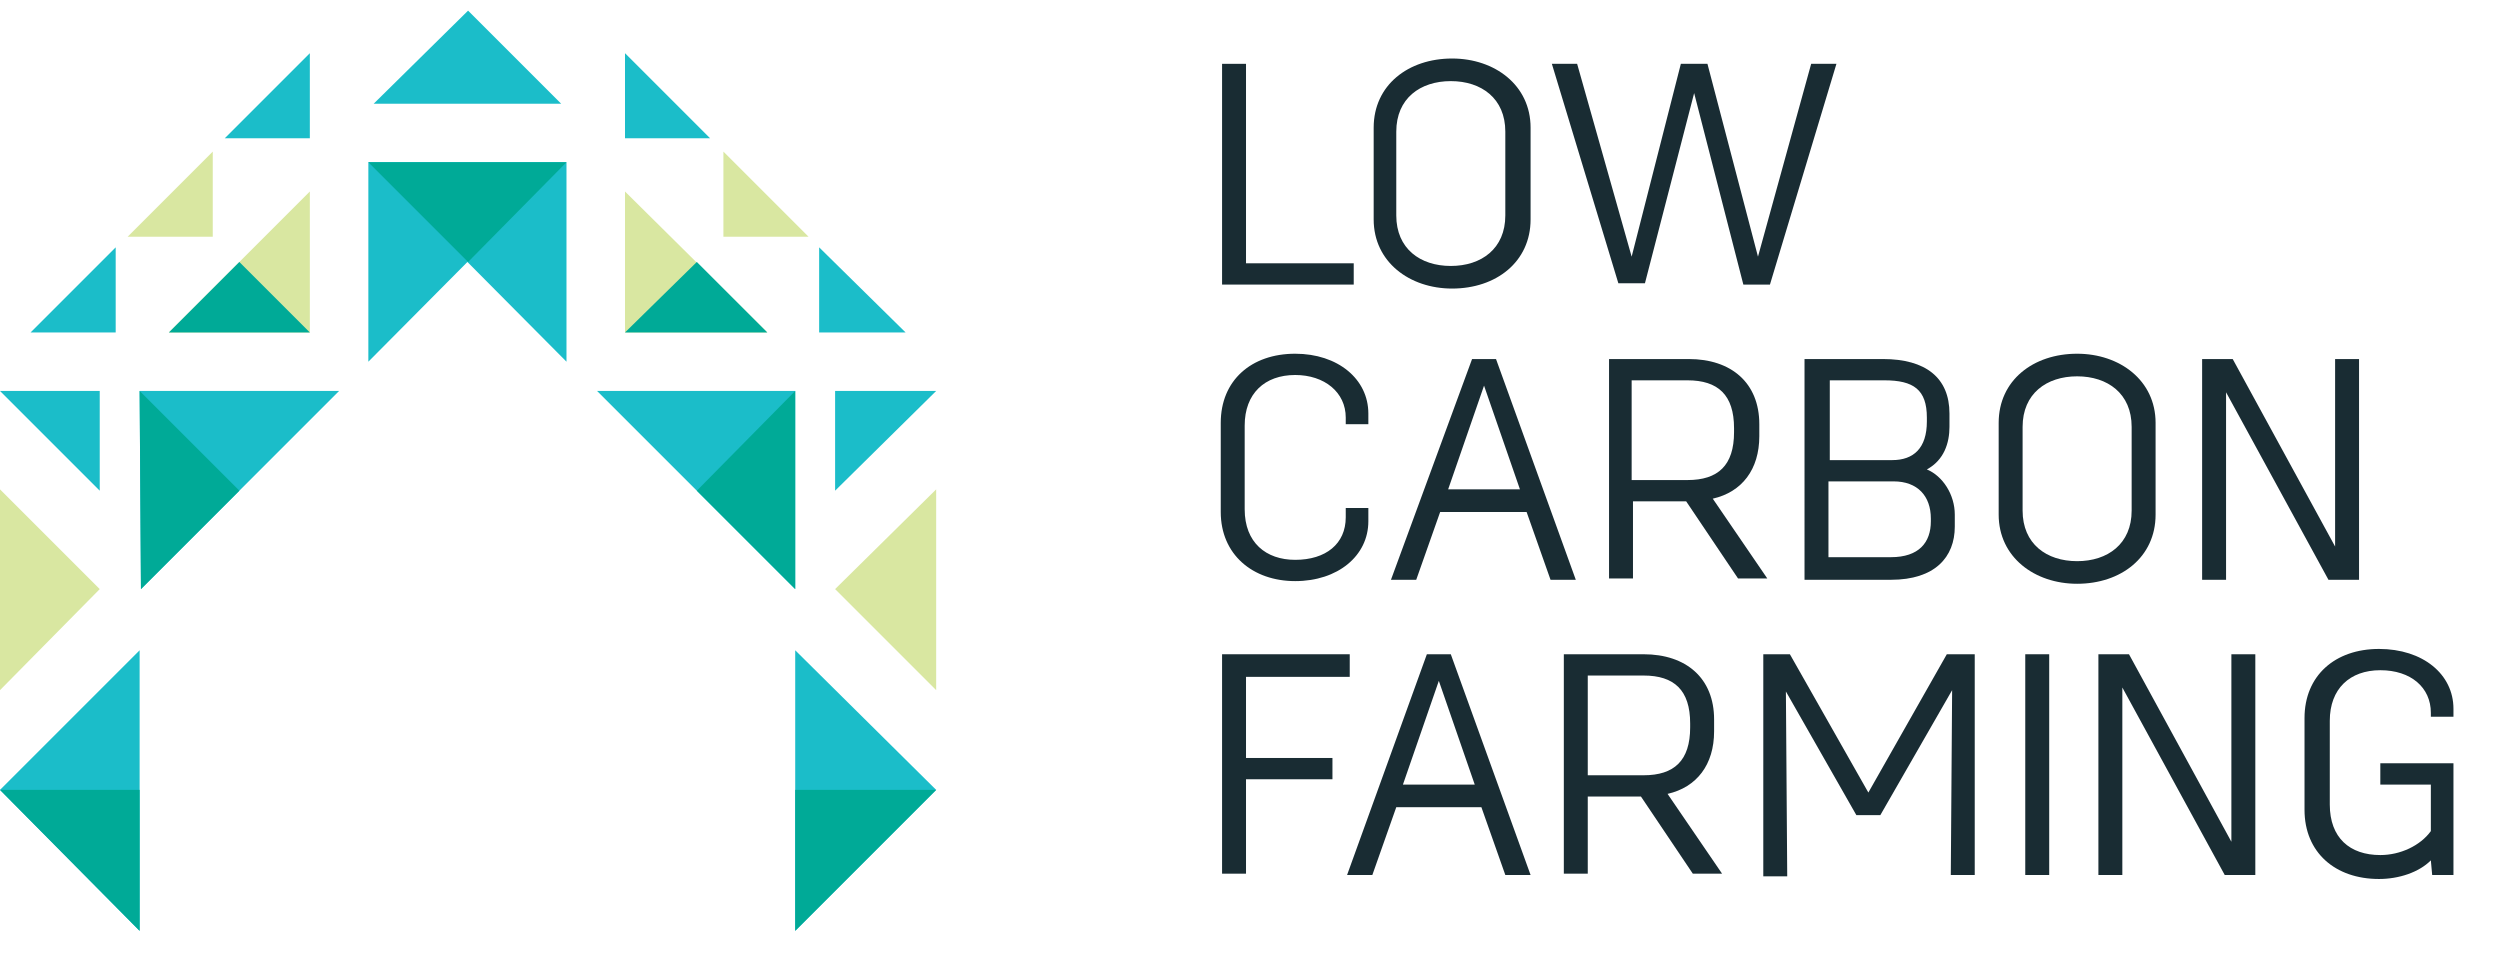
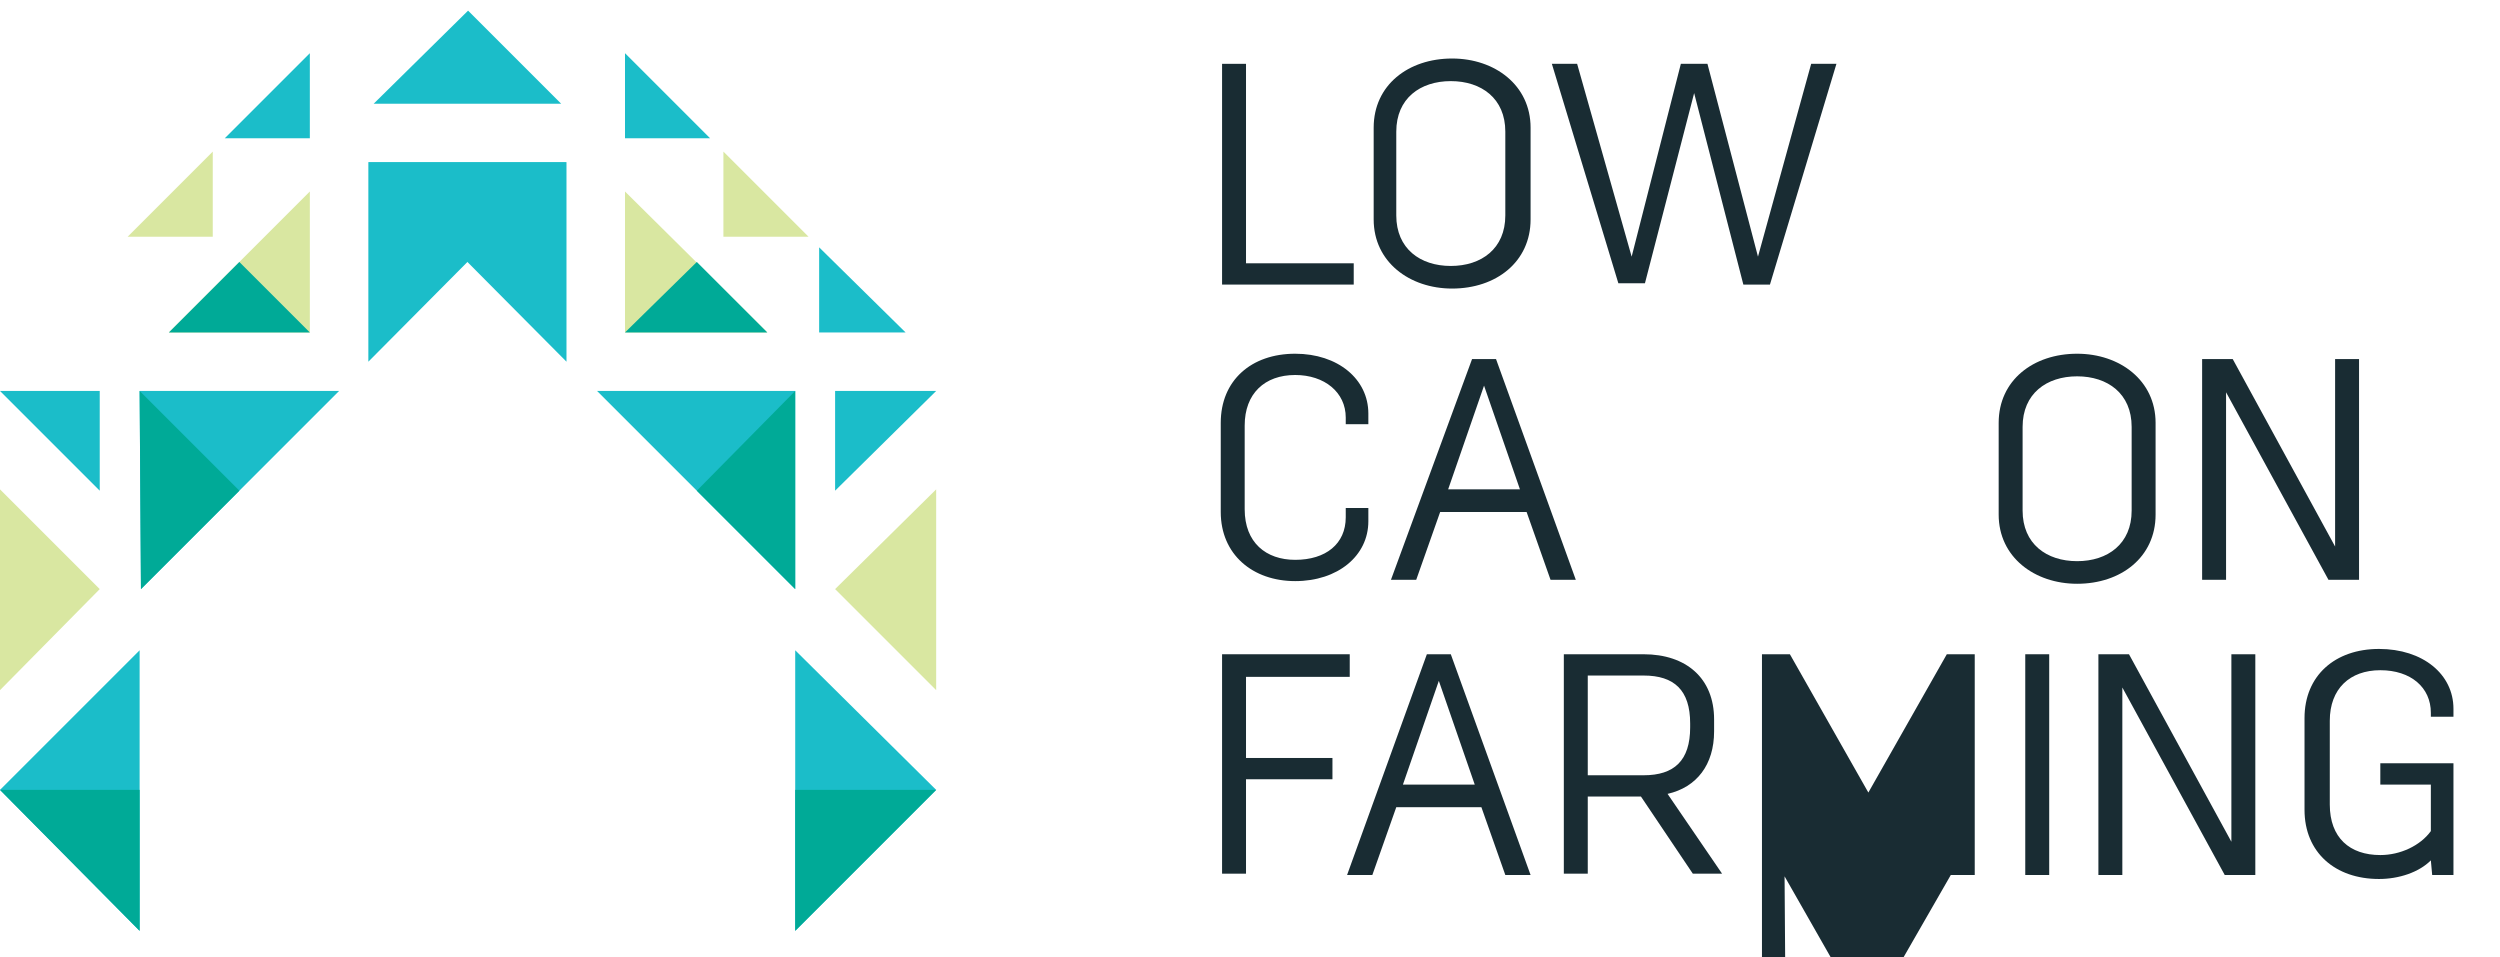
<svg xmlns="http://www.w3.org/2000/svg" version="1.1" id="Layer_1" x="0px" y="0px" viewBox="0 0 188 72" style="enable-background:new 0 0 188 72;" xml:space="preserve">
  <style type="text/css">
	.st0{fill:#1BBDC9;}
	.st1{fill:#D9E7A1;}
	.st2{fill:#00AA97;}
	.st3{enable-background:new    ;}
	.st4{fill:#192C33;}
</style>
  <g>
    <polygon id="XMLID_26_" class="st0" points="27.7,27.2 27.7,12.2 42.6,12.2  " />
    <polygon id="XMLID_25_" class="st0" points="10.6,44.3 10.5,29.4 25.5,29.4  " />
    <polygon id="XMLID_24_" class="st0" points="10.5,70 0,59.4 10.5,48.9  " />
    <polygon id="XMLID_23_" class="st1" points="23.3,14.4 23.3,25 12.7,25  " />
    <polygon id="XMLID_22_" class="st1" points="0,36.8 7.5,44.3 0,51.9  " />
    <polygon id="XMLID_21_" class="st0" points="0,29.4 7.5,29.4 7.5,36.9  " />
    <polygon id="XMLID_20_" class="st0" points="23.3,4 23.3,10.4 16.9,10.4  " />
-     <polygon id="XMLID_19_" class="st0" points="8.7,18.6 8.7,25 2.3,25  " />
    <polygon id="XMLID_18_" class="st1" points="16,11.4 16,17.8 9.6,17.8  " />
    <polygon id="XMLID_17_" class="st0" points="42.6,27.2 42.6,12.2 27.7,12.2  " />
    <polygon id="XMLID_16_" class="st0" points="42.2,7.8 35.2,0.8 28.1,7.8  " />
    <polygon id="XMLID_15_" class="st2" points="0,59.4 10.5,59.4 10.5,70  " />
    <polygon id="XMLID_14_" class="st2" points="10.5,29.4 18,36.9 10.6,44.3  " />
-     <polygon id="XMLID_13_" class="st2" points="42.6,12.2 35.2,19.7 27.7,12.2  " />
    <polygon id="XMLID_12_" class="st2" points="18,19.7 23.3,25 12.7,25  " />
    <g>
      <polygon id="XMLID_11_" class="st0" points="59.8,44.3 59.8,29.4 44.9,29.4   " />
      <polygon id="XMLID_10_" class="st0" points="59.8,70 70.4,59.4 59.8,48.9   " />
      <polygon id="XMLID_9_" class="st1" points="47,14.4 47,25 57.7,25   " />
      <polygon id="XMLID_8_" class="st1" points="70.4,36.8 62.8,44.3 70.4,51.9   " />
      <polygon id="XMLID_7_" class="st0" points="70.4,29.4 62.8,29.4 62.8,36.9   " />
      <polygon id="XMLID_6_" class="st0" points="47,4 47,10.4 53.4,10.4   " />
      <polygon id="XMLID_5_" class="st0" points="61.6,18.6 61.6,25 68.1,25   " />
      <polygon id="XMLID_4_" class="st1" points="54.4,11.4 54.4,17.8 60.8,17.8   " />
      <polygon id="XMLID_3_" class="st2" points="70.4,59.4 59.8,59.4 59.8,70   " />
      <polygon id="XMLID_2_" class="st2" points="59.8,29.4 52.4,36.9 59.8,44.3   " />
      <polygon id="XMLID_1_" class="st2" points="52.4,19.7 47,25 57.7,25   " />
    </g>
    <g class="st3">
      <path class="st4" d="M91.9,4.8h1.8v15h8.1v1.6h-9.9V4.8z" />
      <path class="st4" d="M103.3,9.6c0-3.2,2.6-5.2,5.9-5.2c3.2,0,5.9,2,5.9,5.2v6.9c0,3.2-2.6,5.2-5.9,5.2c-3.2,0-5.9-2-5.9-5.2V9.6z     M105,16.2c0,2.5,1.8,3.8,4.1,3.8c2.3,0,4.1-1.3,4.1-3.8V9.9c0-2.5-1.8-3.8-4.1-3.8c-2.3,0-4.1,1.3-4.1,3.8V16.2z" />
      <path class="st4" d="M116.7,4.8h1.9l4.1,14.5l3.7-14.5h2l3.8,14.5l4-14.5h1.9l-5,16.6h-2L127.4,7l-3.7,14.3h-2L116.7,4.8z" />
    </g>
    <g class="st3">
      <path class="st4" d="M91.8,31.8c0-3.2,2.3-5.2,5.6-5.2c3.2,0,5.5,1.9,5.5,4.5v0.8h-1.7v-0.5c0-1.9-1.6-3.2-3.8-3.2    c-2.3,0-3.8,1.4-3.8,3.8v6.3c0,2.5,1.6,3.8,3.8,3.8c2.3,0,3.8-1.2,3.8-3.2v-0.7h1.7v1c0,2.6-2.3,4.5-5.5,4.5c-3.2,0-5.6-2-5.6-5.2    V31.8z" />
      <path class="st4" d="M110.7,27h1.8l6,16.6h-1.9l-1.8-5.1h-6.5l-1.8,5.1h-1.9L110.7,27z M114.3,36.8l-2.7-7.8l-2.7,7.8H114.3z" />
-       <path class="st4" d="M121,27h6c3.2,0,5.3,1.8,5.3,4.9v0.9c0,2.5-1.3,4.2-3.5,4.7l4.1,6h-2.2l-3.9-5.8h-4v5.8H121V27z M126.9,36.1    c2.3,0,3.5-1.1,3.5-3.6v-0.3c0-2.5-1.2-3.6-3.5-3.6h-4.2v7.5H126.9z" />
-       <path class="st4" d="M135.8,27h5.8c3.2,0,5,1.4,5,4.1v1c0,1.2-0.4,2.5-1.7,3.2c1.2,0.5,2.1,1.9,2.1,3.4v0.9c0,2.3-1.5,4-4.8,4    h-6.5V27z M142.3,34.6c1.6,0,2.6-0.9,2.6-2.9v-0.3c0-2.1-1-2.8-3.2-2.8h-4.1v6H142.3z M142.2,41.9c2.1,0,3-1.1,3-2.7V39    c0-1.7-1-2.8-2.8-2.8h-4.9v5.7H142.2z" />
      <path class="st4" d="M150.3,31.8c0-3.2,2.6-5.2,5.9-5.2c3.2,0,5.9,2,5.9,5.2v6.9c0,3.2-2.6,5.2-5.9,5.2c-3.2,0-5.9-2-5.9-5.2V31.8    z M152.1,38.4c0,2.5,1.8,3.8,4.1,3.8s4.1-1.3,4.1-3.8v-6.3c0-2.5-1.8-3.8-4.1-3.8s-4.1,1.3-4.1,3.8V38.4z" />
      <path class="st4" d="M165.7,27h2.2l7.7,14.1l0-14.1h1.8v16.6h-2.3l-7.7-14.1l0,14.1h-1.8V27z" />
    </g>
    <g class="st3">
      <path class="st4" d="M91.9,49.2h9.6v1.7h-7.8V57h6.5v1.6h-6.5v7.1h-1.8V49.2z" />
      <path class="st4" d="M107.3,49.2h1.8l6,16.6h-1.9l-1.8-5.1H105l-1.8,5.1h-1.9L107.3,49.2z M110.9,59l-2.7-7.8l-2.7,7.8H110.9z" />
      <path class="st4" d="M117.6,49.2h6c3.2,0,5.3,1.8,5.3,4.9V55c0,2.5-1.3,4.2-3.5,4.7l4.1,6h-2.2l-3.9-5.8h-4v5.8h-1.8V49.2z     M123.6,58.3c2.3,0,3.5-1.1,3.5-3.6v-0.3c0-2.5-1.2-3.6-3.5-3.6h-4.2v7.5H123.6z" />
-       <path class="st4" d="M132.5,49.2h2.1l5.9,10.4l5.9-10.4h2.1v16.6h-1.8l0.1-13.9l-5.4,9.4h-1.8l-5.3-9.3l0.1,13.9h-1.8V49.2z" />
+       <path class="st4" d="M132.5,49.2h2.1l5.9,10.4l5.9-10.4h2.1v16.6h-1.8l-5.4,9.4h-1.8l-5.3-9.3l0.1,13.9h-1.8V49.2z" />
      <path class="st4" d="M152.3,49.2h1.8v16.6h-1.8V49.2z" />
      <path class="st4" d="M157.9,49.2h2.2l7.7,14.1l0-14.1h1.8v16.6h-2.3l-7.7-14.1l0,14.1h-1.8V49.2z" />
      <path class="st4" d="M173.3,54c0-3.2,2.3-5.2,5.6-5.2s5.6,1.9,5.6,4.5v0.6h-1.7v-0.3c0-1.9-1.5-3.2-3.8-3.2    c-2.3,0-3.8,1.4-3.8,3.8v6.3c0,2.5,1.5,3.8,3.8,3.8c1.5,0,3-0.7,3.8-1.8V59H179v-1.6h5.5v8.4h-1.6l-0.1-1.1    c-0.9,0.9-2.4,1.4-3.9,1.4c-3.3,0-5.6-2-5.6-5.2V54z" />
    </g>
  </g>
</svg>